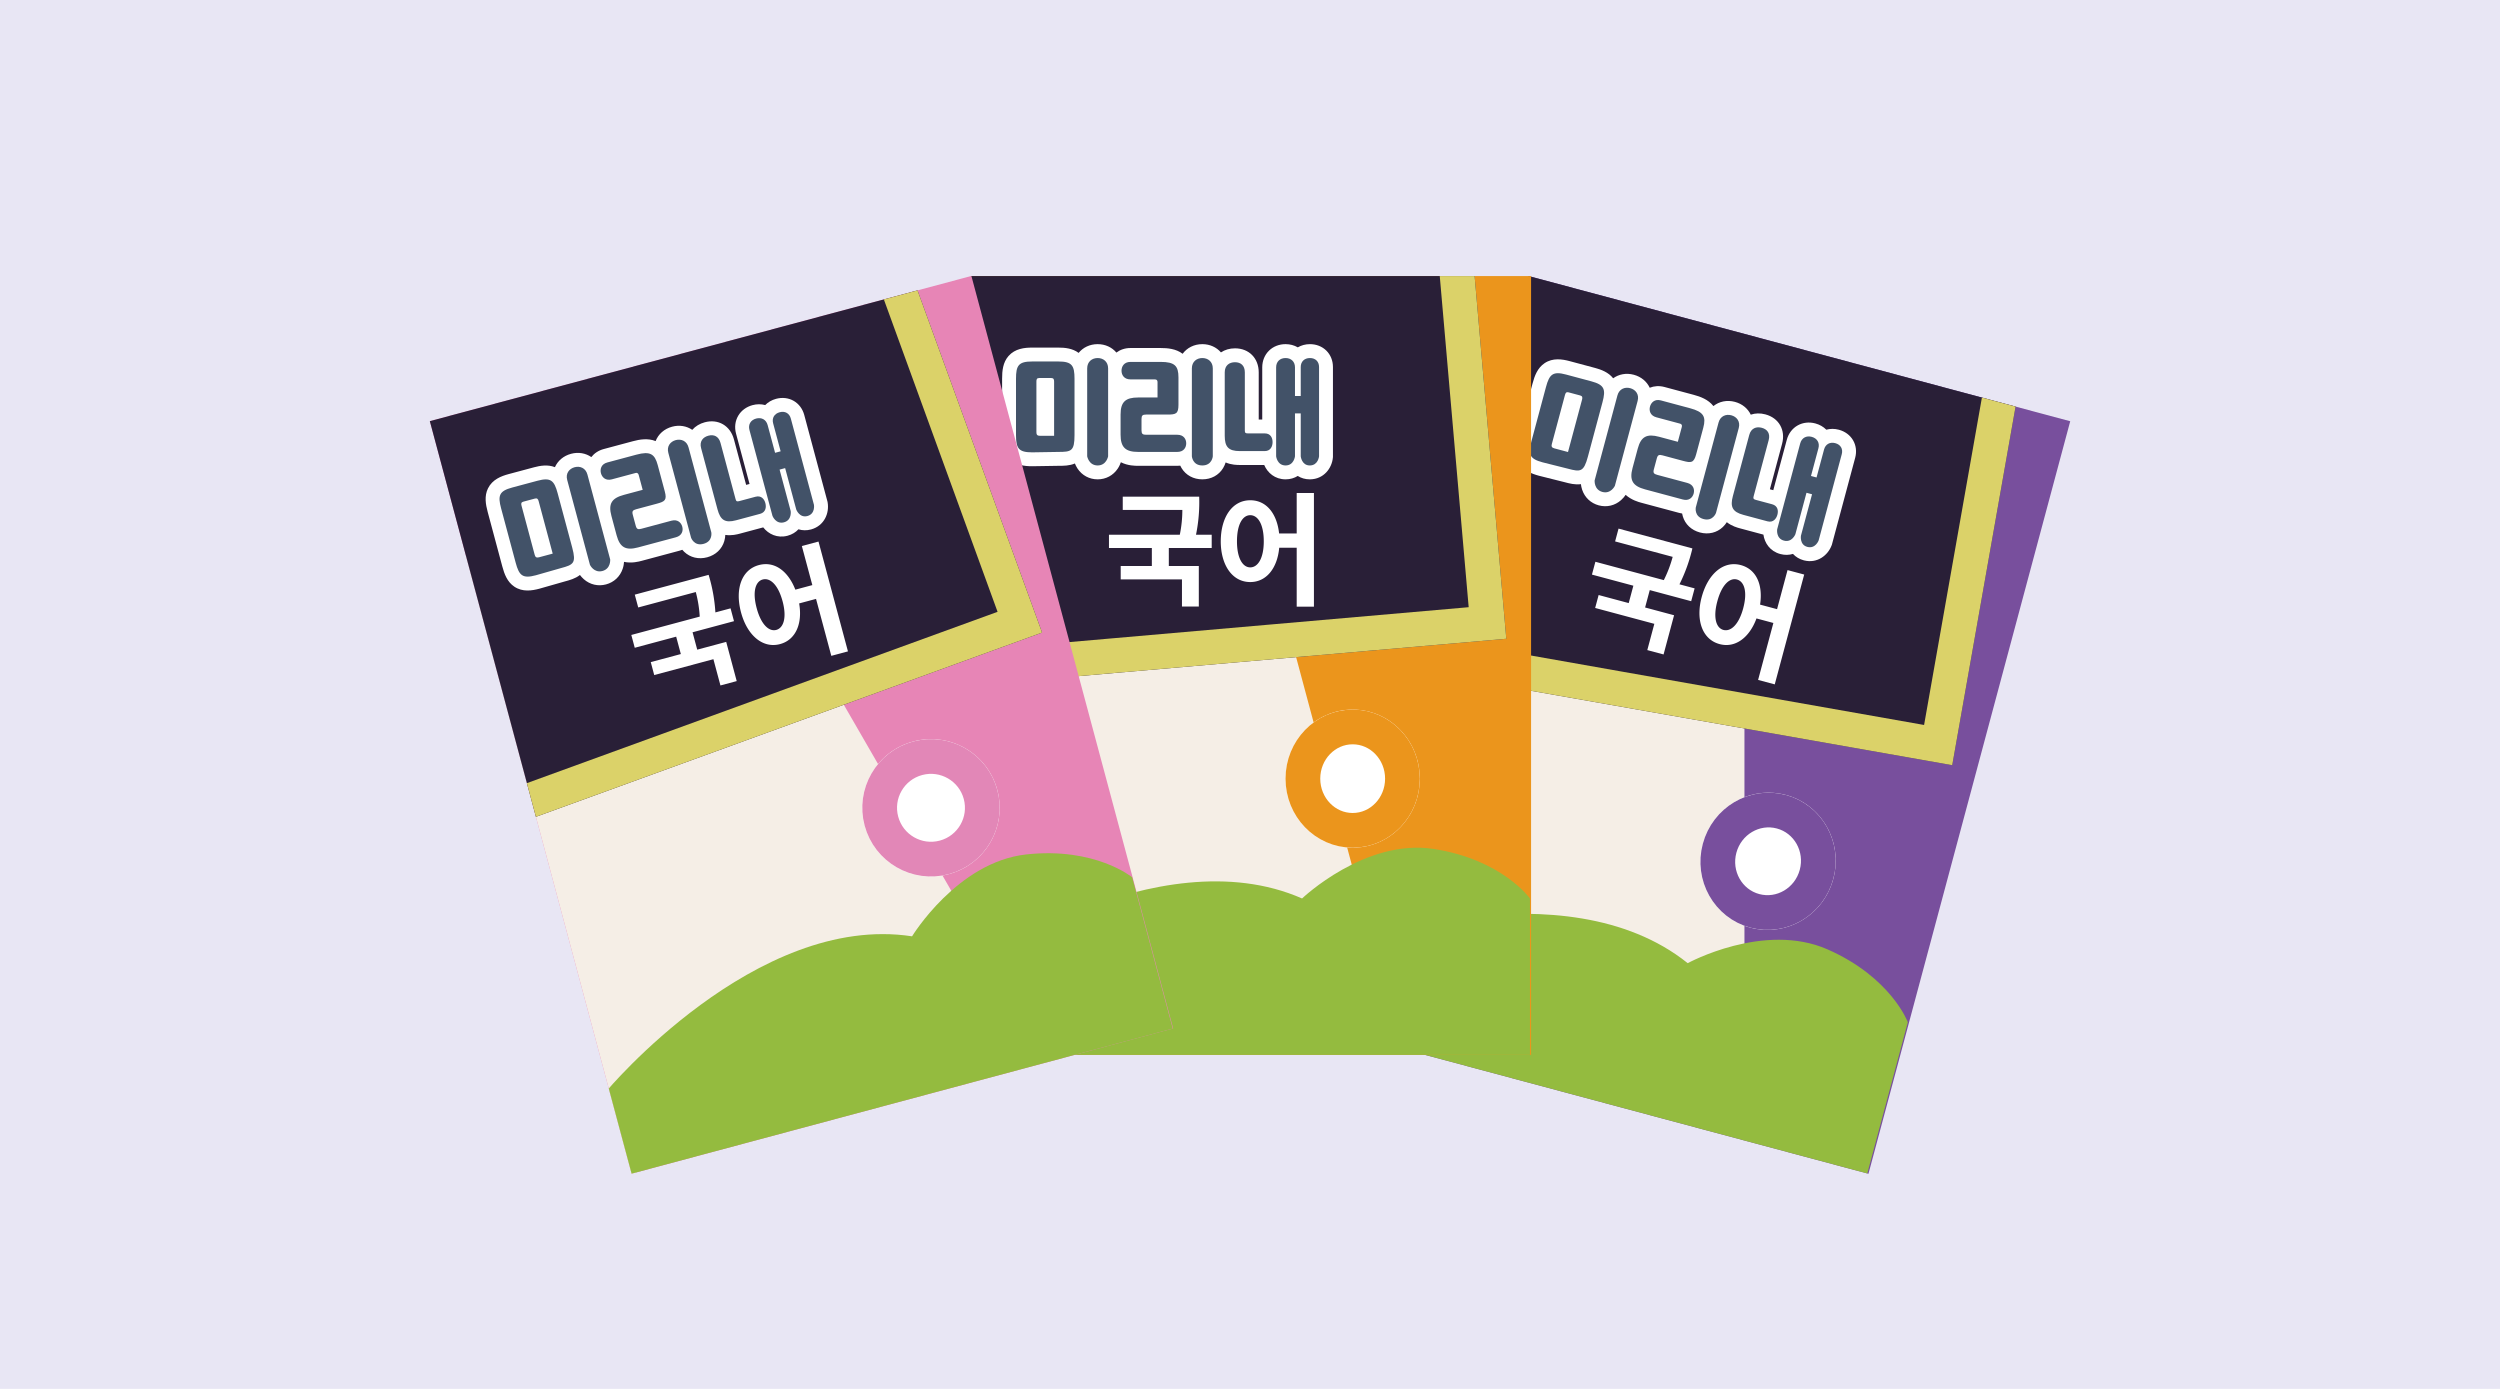
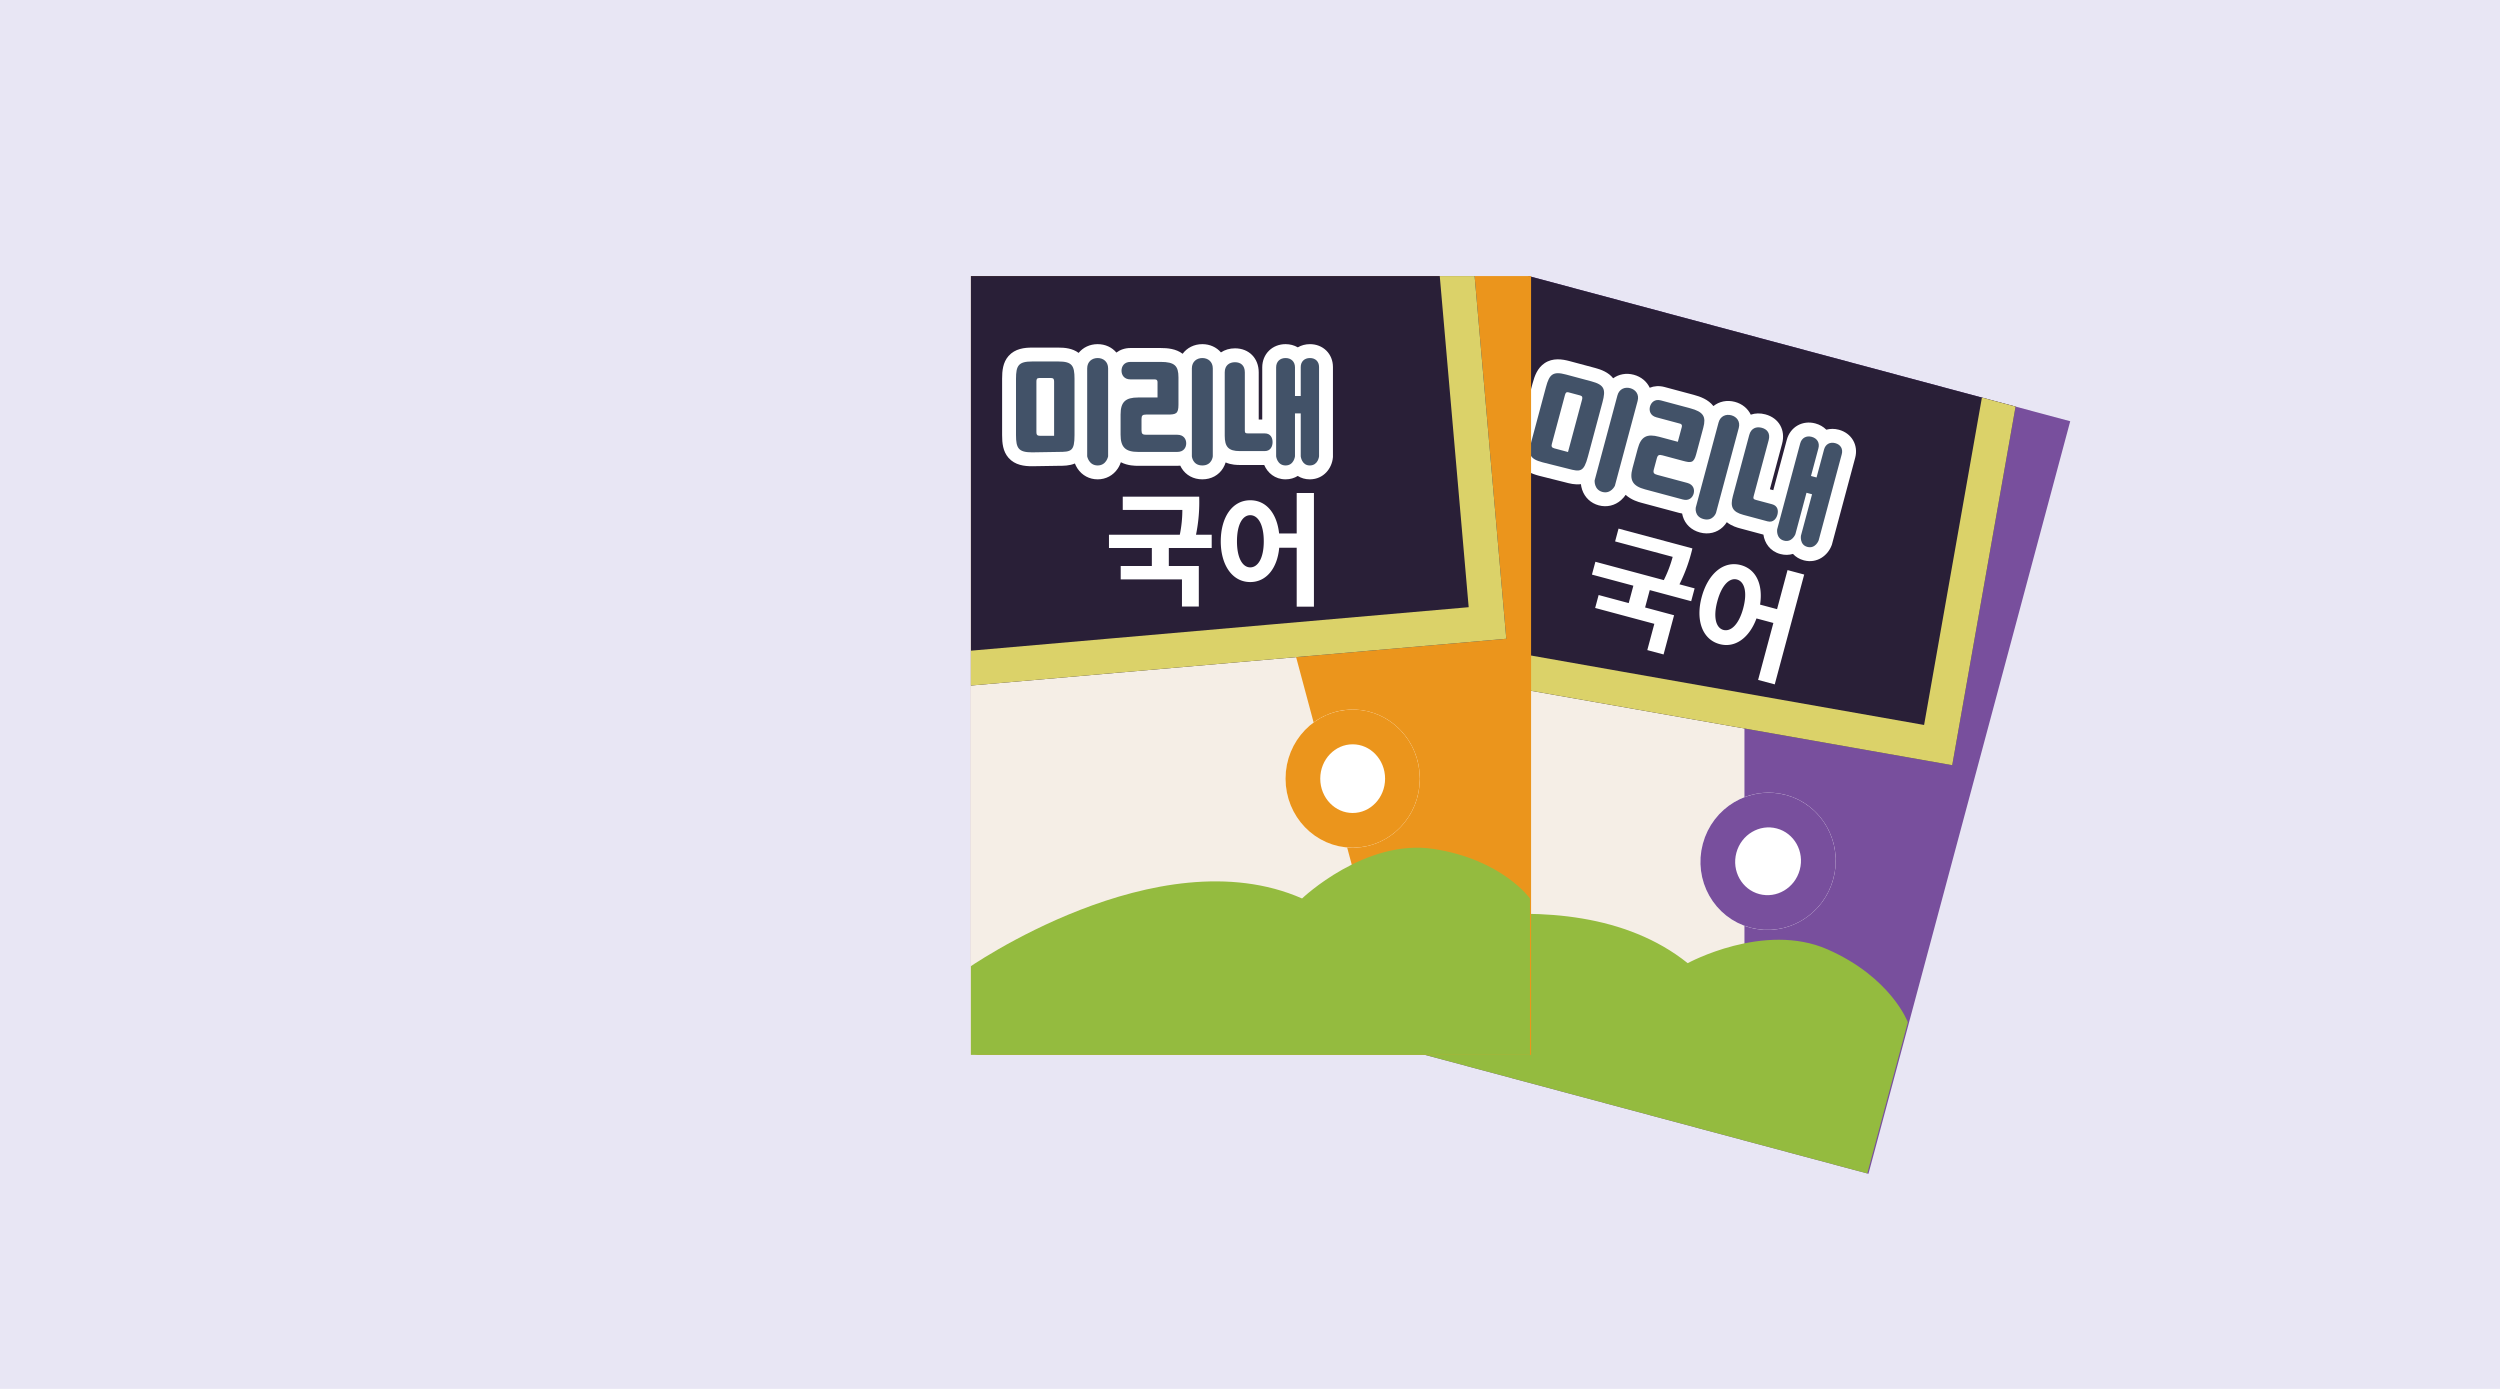
<svg xmlns="http://www.w3.org/2000/svg" width="360" height="200" viewBox="0 0 360 200">
  <defs>
    <clipPath id="clip-path">
      <rect id="사각형_39057" data-name="사각형 39057" width="80.729" height="112.178" transform="translate(0 0)" fill="#fff" stroke="#707070" stroke-width="1" />
    </clipPath>
    <clipPath id="clip-path-2">
      <rect id="사각형_39069" data-name="사각형 39069" width="80.662" height="112.153" transform="translate(0)" fill="#eb951c" stroke="#707070" stroke-width="1" />
    </clipPath>
    <clipPath id="clip-path-3">
-       <rect id="사각형_39065" data-name="사각형 39065" width="80.729" height="112.178" fill="#fff" />
-     </clipPath>
+       </clipPath>
  </defs>
  <g id="그룹_24852" data-name="그룹 24852" transform="translate(-1460 -2257)">
    <rect id="사각형_37275" data-name="사각형 37275" width="360" height="200" transform="translate(1460 2257)" fill="#e8e6f4" />
    <g id="그룹_24849" data-name="그룹 24849" transform="translate(303.929 405.75)">
      <g id="마스크_그룹_23891" data-name="마스크 그룹 23891" transform="matrix(0.966, 0.259, -0.259, 0.966, 1376.199, 1891.001)" clip-path="url(#clip-path)">
        <rect id="사각형_39059" data-name="사각형 39059" width="112.178" height="80.729" transform="translate(80.729 0) rotate(90)" fill="#784f9d" />
        <rect id="사각형_39060" data-name="사각형 39060" width="89.098" height="60.284" transform="matrix(0.259, 0.966, -0.966, 0.259, 35.023, 10.652)" fill="#f5eee6" />
        <path id="패스_20355" data-name="패스 20355" d="M48.308,7.31S57.364-1.34,67.242.179,81.121,7.31,81.121,7.31V29.889H0V17.469S27.474-1.845,48.308,7.31" transform="translate(-0.569 82.318)" fill="#94bb3f" />
        <g id="사각형_39058" data-name="사각형 39058" transform="matrix(0.996, -0.087, 0.087, 0.996, -17.218, -4.372)" fill="#291f37" stroke="#dbd269" stroke-width="5">
          <rect width="89.098" height="64.614" stroke="none" />
          <rect x="2.5" y="2.5" width="84.098" height="59.614" fill="none" />
        </g>
        <g id="타원_924" data-name="타원 924" transform="translate(45.39 62.573)" fill="#fff" stroke="#784f9d" stroke-width="5">
          <ellipse cx="9.726" cy="9.889" rx="9.726" ry="9.889" stroke="none" />
          <ellipse cx="9.726" cy="9.889" rx="7.226" ry="7.389" fill="none" />
        </g>
        <g id="그룹_24849-2" data-name="그룹 24849" transform="translate(6.545 11.807)">
          <g id="패스_20356" data-name="패스 20356" transform="translate(0 0)" fill="#425268">
            <path d="M 42.303 16.469 C 41.609 16.469 41.001 16.177 40.579 15.655 C 40.148 16.183 39.536 16.469 38.82 16.469 L 38.819 16.469 L 38.813 16.469 C 37.953 16.467 37.243 16.054 36.816 15.306 C 36.569 14.875 36.492 14.455 36.471 14.306 C 36.268 14.367 36.048 14.4 35.816 14.4 L 32.228 14.4 C 31.518 14.4 30.493 14.314 29.793 13.571 C 29.593 13.358 29.446 13.118 29.339 12.867 L 29.339 14.153 L 29.339 14.191 L 29.336 14.229 C 29.268 15.129 28.545 16.469 26.832 16.469 C 25.149 16.469 24.421 15.176 24.332 14.276 C 24.046 14.419 23.684 14.52 23.229 14.52 L 17.592 14.52 C 16.827 14.52 15.721 14.433 14.944 13.678 C 14.606 13.349 14.396 12.96 14.265 12.562 L 14.265 14.153 L 14.265 14.241 L 14.25 14.328 C 14.118 15.069 13.428 16.469 11.758 16.469 C 10.087 16.469 9.397 15.069 9.266 14.328 L 9.25 14.241 L 9.25 14.153 L 9.25 12.869 C 9.132 13.291 8.939 13.638 8.633 13.916 C 7.971 14.519 7.027 14.52 6.113 14.52 L 2.337 14.58 L 2.329 14.581 L 2.321 14.581 C 1.389 14.581 0.344 14.477 -0.328 13.707 C -0.886 13.067 -1 12.2 -1 11.094 L -1 2.984 C -1 1.878 -0.886 1.011 -0.328 0.371 C 0.344 -0.399 1.389 -0.503 2.321 -0.503 L 6.105 -0.503 C 7.038 -0.503 8.082 -0.399 8.754 0.371 C 8.995 0.647 9.153 0.966 9.255 1.327 C 9.332 -0.031 10.361 -1 11.758 -1 C 13.137 -1 14.157 -0.055 14.257 1.276 C 14.47 0.356 15.223 -0.442 16.476 -0.442 L 20.832 -0.442 C 22.496 -0.442 23.154 -0.041 23.541 0.309 C 24.014 0.736 24.23 1.287 24.325 1.835 L 24.325 1.492 C 24.325 0.048 25.379 -1 26.832 -1 C 28.093 -1 29.055 -0.21 29.286 0.943 C 29.437 0.613 29.64 0.375 29.825 0.21 C 30.269 -0.187 30.86 -0.397 31.535 -0.397 C 32.981 -0.397 33.952 0.592 33.952 2.065 L 33.952 9.852 L 35.816 9.852 C 36.044 9.852 36.259 9.883 36.459 9.941 L 36.459 1.341 C 36.459 -0.015 37.45 -1 38.816 -1 C 39.538 -1 40.155 -0.725 40.577 -0.265 C 40.993 -0.724 41.608 -1 42.328 -1 C 43.667 -1 44.64 -0.034 44.64 1.296 L 44.64 14.153 L 44.64 14.199 L 44.635 14.245 C 44.554 15.125 43.877 16.444 42.344 16.469 C 42.33 16.469 42.317 16.469 42.303 16.469 Z M 19.074 10.048 L 23.229 10.048 C 23.68 10.048 24.04 10.147 24.325 10.288 L 24.325 7.586 C 24.238 8.016 24.053 8.422 23.664 8.72 C 23.158 9.108 22.548 9.139 21.803 9.139 L 19.074 9.139 L 19.074 10.048 Z M 3.939 10.199 L 4.487 10.199 L 4.487 3.879 L 3.939 3.879 L 3.939 10.199 Z M 14.265 2.411 L 14.265 6.625 C 14.689 5.307 15.774 4.682 17.592 4.682 L 19.38 4.682 L 19.38 4.075 L 16.476 4.075 C 15.776 4.075 15.162 3.814 14.746 3.342 C 14.515 3.08 14.351 2.76 14.265 2.411 Z" stroke="none" />
            <path d="M 42.303 15.469 C 42.311 15.469 42.32 15.469 42.328 15.469 C 43.52 15.45 43.64 14.153 43.64 14.153 L 43.64 1.296 C 43.64 0.512 43.127 9.660338946559932e-07 42.328 9.660338946559932e-07 C 41.529 9.660338946559932e-07 41.002 0.512 41.002 1.296 L 41.002 5.471 L 40.173 5.471 L 40.173 1.341 C 40.173 0.512 39.615 9.660338946559932e-07 38.816 9.660338946559932e-07 C 38.017 9.660338946559932e-07 37.459 0.512 37.459 1.341 L 37.459 14.153 C 37.459 14.153 37.606 15.466 38.816 15.469 C 40.027 15.472 40.173 14.153 40.173 14.153 L 40.173 7.974 L 41.002 7.974 L 41.002 14.153 C 41.002 14.153 41.134 15.469 42.303 15.469 M 26.832 15.469 C 28.24 15.469 28.339 14.153 28.339 14.153 L 28.339 1.492 C 28.339 0.512 27.631 9.660338946559932e-07 26.832 9.660338946559932e-07 C 26.033 9.660338946559932e-07 25.325 0.512 25.325 1.492 L 25.325 14.153 C 25.325 14.153 25.424 15.469 26.832 15.469 M 11.758 15.469 C 13.032 15.469 13.265 14.153 13.265 14.153 L 13.265 1.492 C 13.265 0.512 12.557 9.660338946559932e-07 11.758 9.660338946559932e-07 C 10.959 9.660338946559932e-07 10.25 0.512 10.25 1.492 L 10.25 14.153 C 10.25 14.153 10.484 15.469 11.758 15.469 M 2.321 13.581 L 6.105 13.52 C 7.959 13.52 8.426 13.411 8.426 11.094 L 8.426 2.984 C 8.426 1.085 8.065 0.497 6.105 0.497 L 2.321 0.497 C 0.362 0.497 -2.484130845914478e-06 1.085 -2.484130845914478e-06 2.984 L -2.484130845914478e-06 11.094 C -2.484130845914478e-06 12.993 0.362 13.581 2.321 13.581 M 3.331 2.879 L 5.08 2.879 C 5.412 2.879 5.487 3.075 5.487 3.376 L 5.487 11.199 L 3.437 11.199 C 3.045 11.199 2.939 11.018 2.939 10.687 L 2.939 3.376 C 2.939 3.075 3 2.879 3.331 2.879 M 23.229 13.52 C 24.134 13.52 24.511 12.902 24.511 12.284 C 24.511 11.681 24.149 11.048 23.229 11.048 L 18.752 11.048 C 18.24 11.048 18.074 10.928 18.074 10.415 L 18.074 8.772 C 18.074 8.26 18.24 8.139 18.752 8.139 L 21.803 8.139 C 23.02 8.139 23.395 8.043 23.395 6.726 L 23.395 2.788 C 23.395 1.13 22.852 0.558 20.832 0.558 L 16.476 0.558 C 15.556 0.558 15.195 1.221 15.195 1.824 C 15.195 2.442 15.572 3.075 16.476 3.075 L 20.003 3.075 C 20.32 3.075 20.38 3.286 20.38 3.482 L 20.38 5.682 L 17.592 5.682 C 15.768 5.682 15.059 6.316 15.059 8.139 L 15.059 11.033 C 15.059 12.857 15.768 13.52 17.592 13.52 L 23.229 13.52 M 35.816 13.4 C 36.675 13.4 36.947 12.691 36.947 12.103 C 36.947 11.531 36.69 10.852 35.816 10.852 L 33.389 10.852 C 33.042 10.852 32.952 10.777 32.952 10.43 L 32.952 2.065 C 32.952 1.07 32.364 0.603 31.535 0.603 C 30.721 0.603 30.058 1.055 30.058 2.065 L 30.058 11.184 C 30.058 12.767 30.57 13.4 32.228 13.4 L 35.816 13.4 M 42.303 17.469 L 42.303 17.469 C 41.662 17.469 41.072 17.298 40.571 16.979 C 40.085 17.284 39.498 17.469 38.82 17.469 L 38.811 17.469 C 37.289 17.465 36.225 16.532 35.742 15.4 L 32.228 15.4 C 31.876 15.4 31.031 15.4 30.188 15.035 C 30.111 15.283 29.995 15.567 29.82 15.854 C 29.193 16.88 28.104 17.469 26.832 17.469 C 25.56 17.469 24.471 16.88 23.844 15.854 C 23.77 15.733 23.707 15.614 23.653 15.497 C 23.514 15.512 23.373 15.52 23.229 15.52 L 17.592 15.52 C 17.175 15.52 16.102 15.52 15.101 15.005 C 15.013 15.264 14.874 15.588 14.657 15.915 C 14.004 16.902 12.947 17.469 11.758 17.469 C 10.569 17.469 9.512 16.902 8.859 15.915 C 8.69 15.66 8.568 15.407 8.48 15.185 C 7.704 15.518 6.849 15.52 6.121 15.52 L 2.321 15.581 C 1.231 15.581 -0.14 15.442 -1.081 14.364 C -1.889 13.439 -2 12.245 -2 11.094 L -2 2.984 C -2 1.833 -1.889 0.639 -1.081 -0.286 C -0.14 -1.364 1.231 -1.503 2.321 -1.503 L 6.105 -1.503 C 7.018 -1.503 8.129 -1.406 9.019 -0.74 C 9.651 -1.519 10.626 -2 11.758 -2 C 12.866 -2 13.824 -1.538 14.457 -0.788 C 15.006 -1.202 15.702 -1.442 16.476 -1.442 L 20.832 -1.442 C 21.81 -1.442 23.032 -1.343 23.995 -0.613 C 24.622 -1.466 25.639 -2 26.832 -2 C 27.929 -2 28.879 -1.548 29.512 -0.811 C 30.084 -1.196 30.775 -1.397 31.535 -1.397 C 33.547 -1.397 34.952 0.027 34.952 2.065 L 34.952 8.852 L 35.459 8.852 L 35.459 1.341 C 35.459 0.399 35.81 -0.46 36.447 -1.077 C 37.061 -1.672 37.903 -2 38.816 -2 C 39.456 -2 40.061 -1.839 40.578 -1.537 C 41.08 -1.833 41.677 -2 42.328 -2 C 43.245 -2 44.084 -1.668 44.692 -1.066 C 45.303 -0.46 45.64 0.379 45.64 1.296 L 45.64 14.245 L 45.631 14.337 C 45.49 15.869 44.321 17.437 42.36 17.469 C 42.341 17.469 42.322 17.469 42.303 17.469 Z" stroke="none" fill="#fff" />
          </g>
          <path id="패스_20357" data-name="패스 20357" d="M1.691,10.512v1.93h8.821v3.914h2.426V10.512H8.619V7.921h6.175V6.009h-2.26A23.514,23.514,0,0,0,12.993.533H1.985V2.444h8.582A17.711,17.711,0,0,1,10.2,6.009H0V7.921H6.175v2.591ZM16.1,6.965c0,3.381,1.636,5.862,4.245,5.862,2.371,0,3.914-2.058,4.172-4.944h2.518v8.49h2.481V0H27.033V5.826H24.5c-.312-2.849-1.819-4.778-4.153-4.778C17.734,1.048,16.1,3.528,16.1,6.965Zm6.193,0c0,2.463-.864,3.749-1.948,3.749-1.066,0-1.911-1.286-1.911-3.749,0-2.5.845-3.767,1.911-3.767C21.428,3.2,22.292,4.466,22.292,6.965Z" transform="translate(13.387 19.432)" fill="#fff" />
        </g>
      </g>
      <g id="마스크_그룹_23893" data-name="마스크 그룹 23893" transform="translate(1295.884 1891)" clip-path="url(#clip-path-2)">
        <path id="패스_20364" data-name="패스 20364" d="M0,0H112.316V80.845H0Z" transform="translate(80.676 0) rotate(90)" fill="#eb951c" />
        <rect id="사각형_39067" data-name="사각형 39067" width="89.098" height="60.284" transform="matrix(0.259, 0.966, -0.966, 0.259, 34.969, 10.652)" fill="#f5eee6" />
        <path id="패스_20361" data-name="패스 20361" d="M-10792.928-14758.161s9.056-8.65,18.935-7.132,13.879,7.132,13.879,7.132v22.578h-81.122V-14748s27.475-19.312,48.309-10.158" transform="translate(10840.615 14847.789)" fill="#94bb3f" />
        <g id="사각형_39068" data-name="사각형 39068" transform="matrix(0.996, -0.087, 0.087, 0.996, -17.271, -4.372)" fill="#291f37" stroke="#dbd269" stroke-width="5">
          <rect width="89.098" height="64.614" stroke="none" />
          <rect x="2.5" y="2.5" width="84.098" height="59.614" fill="none" />
        </g>
        <g id="타원_926" data-name="타원 926" transform="translate(45.303 62.43)" fill="#fff" stroke="#eb951c" stroke-width="5">
          <ellipse cx="9.668" cy="9.945" rx="9.668" ry="9.945" stroke="none" />
          <ellipse cx="9.668" cy="9.945" rx="7.168" ry="7.445" fill="none" />
        </g>
        <g id="그룹_24851" data-name="그룹 24851" transform="translate(6.491 11.807)">
          <g id="패스_20362" data-name="패스 20362" transform="translate(223.44 65.588)" fill="#425268">
            <path d="M -181.137 -49.119 C -181.831 -49.119 -182.44 -49.411 -182.861 -49.933 C -183.292 -49.405 -183.904 -49.119 -184.62 -49.119 L -184.621 -49.119 L -184.627 -49.119 C -185.487 -49.121 -186.197 -49.534 -186.624 -50.282 C -186.871 -50.713 -186.948 -51.133 -186.969 -51.282 C -187.172 -51.221 -187.392 -51.188 -187.624 -51.188 L -191.212 -51.188 C -191.922 -51.188 -192.947 -51.274 -193.647 -52.017 C -193.847 -52.23 -193.994 -52.47 -194.101 -52.721 L -194.101 -51.435 L -194.101 -51.397 L -194.104 -51.359 C -194.172 -50.459 -194.895 -49.119 -196.608 -49.119 C -198.291 -49.119 -199.019 -50.412 -199.108 -51.312 C -199.394 -51.169 -199.756 -51.068 -200.211 -51.068 L -205.849 -51.068 C -206.613 -51.068 -207.719 -51.155 -208.496 -51.91 C -208.834 -52.239 -209.044 -52.628 -209.175 -53.026 L -209.175 -51.435 L -209.175 -51.347 L -209.19 -51.26 C -209.322 -50.519 -210.012 -49.119 -211.682 -49.119 C -213.353 -49.119 -214.043 -50.519 -214.174 -51.26 L -214.19 -51.347 L -214.19 -51.435 L -214.19 -52.719 C -214.308 -52.297 -214.501 -51.95 -214.807 -51.672 C -215.469 -51.069 -216.413 -51.068 -217.327 -51.068 L -221.103 -51.008 L -221.111 -51.007 L -221.119 -51.007 C -222.051 -51.007 -223.096 -51.111 -223.768 -51.881 C -224.326 -52.521 -224.44 -53.388 -224.44 -54.494 L -224.44 -62.604 C -224.44 -63.71 -224.326 -64.577 -223.768 -65.217 C -223.096 -65.987 -222.051 -66.091 -221.119 -66.091 L -217.335 -66.091 C -216.402 -66.091 -215.358 -65.987 -214.686 -65.217 C -214.445 -64.941 -214.287 -64.622 -214.185 -64.261 C -214.108 -65.619 -213.079 -66.588 -211.682 -66.588 C -210.303 -66.588 -209.283 -65.643 -209.183 -64.312 C -208.97 -65.232 -208.217 -66.03 -206.964 -66.03 L -202.608 -66.03 C -200.944 -66.03 -200.286 -65.629 -199.899 -65.279 C -199.426 -64.852 -199.21 -64.301 -199.115 -63.753 L -199.115 -64.096 C -199.115 -65.54 -198.061 -66.588 -196.608 -66.588 C -195.347 -66.588 -194.385 -65.798 -194.154 -64.645 C -194.003 -64.975 -193.8 -65.213 -193.615 -65.378 C -193.171 -65.775 -192.58 -65.985 -191.905 -65.985 C -190.459 -65.985 -189.488 -64.996 -189.488 -63.523 L -189.488 -55.736 L -187.624 -55.736 C -187.396 -55.736 -187.181 -55.705 -186.981 -55.647 L -186.981 -64.247 C -186.981 -65.603 -185.99 -66.588 -184.624 -66.588 C -183.902 -66.588 -183.285 -66.313 -182.863 -65.853 C -182.447 -66.312 -181.832 -66.588 -181.112 -66.588 C -179.773 -66.588 -178.8 -65.622 -178.8 -64.292 L -178.8 -51.435 L -178.8 -51.389 L -178.805 -51.343 C -178.886 -50.463 -179.563 -49.144 -181.096 -49.119 C -181.11 -49.119 -181.123 -49.119 -181.137 -49.119 Z M -204.366 -55.54 L -200.211 -55.54 C -199.76 -55.54 -199.4 -55.441 -199.115 -55.3 L -199.115 -58.002 C -199.202 -57.572 -199.387 -57.166 -199.776 -56.868 C -200.282 -56.48 -200.892 -56.449 -201.637 -56.449 L -204.366 -56.449 L -204.366 -55.54 Z M -219.501 -55.389 L -218.953 -55.389 L -218.953 -61.709 L -219.501 -61.709 L -219.501 -55.389 Z M -209.175 -63.177 L -209.175 -58.963 C -208.751 -60.281 -207.666 -60.906 -205.849 -60.906 L -204.06 -60.906 L -204.06 -61.513 L -206.964 -61.513 C -207.664 -61.513 -208.278 -61.774 -208.694 -62.246 C -208.925 -62.508 -209.089 -62.828 -209.175 -63.177 Z" stroke="none" />
            <path d="M -181.137 -50.119 C -181.129 -50.119 -181.12 -50.119 -181.112 -50.119 C -179.92 -50.138 -179.8 -51.435 -179.8 -51.435 L -179.8 -64.292 C -179.8 -65.076 -180.313 -65.588 -181.112 -65.588 C -181.911 -65.588 -182.438 -65.076 -182.438 -64.292 L -182.438 -60.117 L -183.267 -60.117 L -183.267 -64.247 C -183.267 -65.076 -183.825 -65.588 -184.624 -65.588 C -185.423 -65.588 -185.981 -65.076 -185.981 -64.247 L -185.981 -51.435 C -185.981 -51.435 -185.834 -50.122 -184.624 -50.119 C -184.623 -50.119 -184.621 -50.119 -184.62 -50.119 C -183.413 -50.119 -183.267 -51.435 -183.267 -51.435 L -183.267 -57.614 L -182.438 -57.614 L -182.438 -51.435 C -182.438 -51.435 -182.306 -50.119 -181.137 -50.119 M -196.608 -50.119 C -195.2 -50.119 -195.101 -51.435 -195.101 -51.435 L -195.101 -64.096 C -195.101 -65.076 -195.809 -65.588 -196.608 -65.588 C -197.407 -65.588 -198.115 -65.076 -198.115 -64.096 L -198.115 -51.435 C -198.115 -51.435 -198.016 -50.119 -196.608 -50.119 M -211.682 -50.119 C -210.408 -50.119 -210.175 -51.435 -210.175 -51.435 L -210.175 -64.096 C -210.175 -65.076 -210.883 -65.588 -211.682 -65.588 C -212.481 -65.588 -213.19 -65.076 -213.19 -64.096 L -213.19 -51.435 C -213.19 -51.435 -212.956 -50.119 -211.682 -50.119 M -221.119 -52.007 L -217.335 -52.068 C -215.481 -52.068 -215.014 -52.177 -215.014 -54.494 L -215.014 -62.604 C -215.014 -64.503 -215.375 -65.091 -217.335 -65.091 L -221.119 -65.091 C -223.078 -65.091 -223.44 -64.503 -223.44 -62.604 L -223.44 -54.494 C -223.44 -52.595 -223.078 -52.007 -221.119 -52.007 M -220.109 -62.709 L -218.36 -62.709 C -218.028 -62.709 -217.953 -62.513 -217.953 -62.212 L -217.953 -54.389 L -220.003 -54.389 C -220.395 -54.389 -220.501 -54.57 -220.501 -54.901 L -220.501 -62.212 C -220.501 -62.513 -220.44 -62.709 -220.109 -62.709 M -200.211 -52.068 C -199.306 -52.068 -198.929 -52.686 -198.929 -53.304 C -198.929 -53.907 -199.291 -54.54 -200.211 -54.54 L -204.688 -54.54 C -205.2 -54.54 -205.366 -54.66 -205.366 -55.173 L -205.366 -56.816 C -205.366 -57.328 -205.2 -57.449 -204.688 -57.449 L -201.637 -57.449 C -200.42 -57.449 -200.045 -57.545 -200.045 -58.862 L -200.045 -62.8 C -200.045 -64.458 -200.588 -65.03 -202.608 -65.03 L -206.964 -65.03 C -207.883 -65.03 -208.245 -64.367 -208.245 -63.764 C -208.245 -63.146 -207.868 -62.513 -206.964 -62.513 L -203.437 -62.513 C -203.12 -62.513 -203.06 -62.302 -203.06 -62.106 L -203.06 -59.906 L -205.849 -59.906 C -207.672 -59.906 -208.381 -59.272 -208.381 -57.449 L -208.381 -54.555 C -208.381 -52.731 -207.672 -52.068 -205.849 -52.068 L -200.211 -52.068 M -187.624 -52.188 C -186.765 -52.188 -186.493 -52.897 -186.493 -53.485 C -186.493 -54.057 -186.75 -54.736 -187.624 -54.736 L -190.051 -54.736 C -190.398 -54.736 -190.488 -54.811 -190.488 -55.158 L -190.488 -63.523 C -190.488 -64.518 -191.076 -64.985 -191.905 -64.985 C -192.719 -64.985 -193.382 -64.533 -193.382 -63.523 L -193.382 -54.404 C -193.382 -52.821 -192.87 -52.188 -191.212 -52.188 L -187.624 -52.188 M -181.137 -48.119 L -181.137 -48.119 C -181.778 -48.119 -182.368 -48.29 -182.869 -48.609 C -183.355 -48.304 -183.942 -48.119 -184.62 -48.119 L -184.629 -48.119 C -186.151 -48.123 -187.215 -49.056 -187.698 -50.188 L -191.212 -50.188 C -191.564 -50.188 -192.409 -50.188 -193.252 -50.553 C -193.329 -50.305 -193.445 -50.021 -193.62 -49.734 C -194.247 -48.708 -195.336 -48.119 -196.608 -48.119 C -197.88 -48.119 -198.969 -48.708 -199.596 -49.734 C -199.67 -49.855 -199.733 -49.974 -199.787 -50.091 C -199.926 -50.076 -200.067 -50.068 -200.211 -50.068 L -205.849 -50.068 C -206.265 -50.068 -207.338 -50.068 -208.339 -50.583 C -208.427 -50.324 -208.566 -50 -208.783 -49.673 C -209.436 -48.686 -210.493 -48.119 -211.682 -48.119 C -212.871 -48.119 -213.928 -48.686 -214.581 -49.673 C -214.75 -49.928 -214.872 -50.181 -214.96 -50.403 C -215.736 -50.07 -216.591 -50.068 -217.319 -50.068 L -221.119 -50.007 C -222.209 -50.007 -223.58 -50.146 -224.521 -51.224 C -225.329 -52.149 -225.44 -53.343 -225.44 -54.494 L -225.44 -62.604 C -225.44 -63.755 -225.329 -64.949 -224.521 -65.874 C -223.58 -66.952 -222.209 -67.091 -221.119 -67.091 L -217.335 -67.091 C -216.422 -67.091 -215.311 -66.994 -214.421 -66.328 C -213.789 -67.107 -212.814 -67.588 -211.682 -67.588 C -210.574 -67.588 -209.616 -67.126 -208.983 -66.376 C -208.434 -66.79 -207.738 -67.03 -206.964 -67.03 L -202.608 -67.03 C -201.63 -67.03 -200.408 -66.931 -199.445 -66.201 C -198.818 -67.054 -197.801 -67.588 -196.608 -67.588 C -195.511 -67.588 -194.561 -67.136 -193.928 -66.399 C -193.356 -66.784 -192.665 -66.985 -191.905 -66.985 C -189.893 -66.985 -188.488 -65.561 -188.488 -63.523 L -188.488 -56.736 L -187.981 -56.736 L -187.981 -64.247 C -187.981 -65.189 -187.63 -66.048 -186.993 -66.665 C -186.379 -67.26 -185.537 -67.588 -184.624 -67.588 C -183.984 -67.588 -183.379 -67.427 -182.862 -67.125 C -182.36 -67.421 -181.763 -67.588 -181.112 -67.588 C -180.195 -67.588 -179.356 -67.256 -178.748 -66.654 C -178.137 -66.048 -177.8 -65.209 -177.8 -64.292 L -177.8 -51.343 L -177.809 -51.251 C -177.95 -49.719 -179.119 -48.151 -181.08 -48.119 C -181.099 -48.119 -181.118 -48.119 -181.137 -48.119 Z" stroke="none" fill="#fff" />
          </g>
          <path id="패스_20363" data-name="패스 20363" d="M-127.509-51.2v1.93h8.821v3.914h2.426V-51.2h-4.319v-2.591h6.175V-55.7h-2.26a23.515,23.515,0,0,0,.459-5.477h-11.008v1.911h8.582A17.711,17.711,0,0,1-119-55.7h-10.2v1.911h6.175V-51.2Zm14.408-3.547c0,3.381,1.636,5.862,4.245,5.862,2.371,0,3.914-2.058,4.172-4.944h2.518v8.49h2.481V-61.712h-2.481v5.826H-104.7c-.312-2.849-1.819-4.778-4.153-4.778C-111.466-60.664-113.1-58.184-113.1-54.747Zm6.193,0c0,2.463-.864,3.749-1.948,3.749-1.066,0-1.911-1.286-1.911-3.749,0-2.5.845-3.767,1.911-3.767C-107.772-58.514-106.908-57.246-106.908-54.747Z" transform="translate(142.587 81.144)" fill="#fff" />
        </g>
      </g>
      <g id="마스크_그룹_23892" data-name="마스크 그룹 23892" transform="matrix(0.966, -0.259, 0.259, 0.966, 1217.966, 1911.894)" clip-path="url(#clip-path-3)">
        <rect id="사각형_39062" data-name="사각형 39062" width="112.178" height="80.729" transform="translate(80.729 0) rotate(90)" fill="#e785b6" />
        <rect id="사각형_39063" data-name="사각형 39063" width="89.098" height="60.284" transform="matrix(0.259, 0.966, -0.966, 0.259, 35.139, 10.652)" fill="#f5eee6" />
-         <path id="패스_20358" data-name="패스 20358" d="M48.308,7.31S57.364-1.34,67.242.179,81.121,7.31,81.121,7.31V29.889H0V17.469S27.474-1.845,48.308,7.31" transform="translate(-0.453 82.318)" fill="#94bb3f" />
+         <path id="패스_20358" data-name="패스 20358" d="M48.308,7.31S57.364-1.34,67.242.179,81.121,7.31,81.121,7.31V29.889V17.469S27.474-1.845,48.308,7.31" transform="translate(-0.453 82.318)" fill="#94bb3f" />
        <g id="사각형_39064" data-name="사각형 39064" transform="matrix(0.996, -0.087, 0.087, 0.996, -17.102, -4.372)" fill="#291f37" stroke="#dbd269" stroke-width="5">
          <rect width="89.098" height="64.614" stroke="none" />
          <rect x="2.5" y="2.5" width="84.098" height="59.614" fill="none" />
        </g>
        <g id="타원_925" data-name="타원 925" transform="translate(45.39 62.573)" fill="#fff" stroke="#e287b7" stroke-width="5">
          <circle cx="9.889" cy="9.889" r="9.889" stroke="none" />
          <circle cx="9.889" cy="9.889" r="7.389" fill="none" />
        </g>
        <g id="그룹_24850" data-name="그룹 24850" transform="translate(6.661 11.807)">
          <g id="패스_20359" data-name="패스 20359" transform="translate(0 0)" fill="#425268">
            <path d="M 42.303 16.469 C 41.609 16.469 41.001 16.177 40.579 15.655 C 40.148 16.183 39.536 16.469 38.82 16.469 L 38.819 16.469 L 38.813 16.469 C 37.953 16.467 37.243 16.054 36.816 15.306 C 36.569 14.875 36.492 14.455 36.471 14.306 C 36.268 14.367 36.048 14.4 35.816 14.4 L 32.228 14.4 C 31.518 14.4 30.493 14.314 29.793 13.571 C 29.593 13.358 29.446 13.118 29.339 12.867 L 29.339 14.153 L 29.339 14.191 L 29.336 14.229 C 29.268 15.129 28.545 16.469 26.832 16.469 C 25.149 16.469 24.421 15.176 24.332 14.276 C 24.046 14.419 23.684 14.52 23.229 14.52 L 17.592 14.52 C 16.827 14.52 15.721 14.433 14.944 13.678 C 14.606 13.349 14.396 12.96 14.265 12.562 L 14.265 14.153 L 14.265 14.241 L 14.25 14.328 C 14.118 15.069 13.428 16.469 11.758 16.469 C 10.087 16.469 9.397 15.069 9.266 14.328 L 9.25 14.241 L 9.25 14.153 L 9.25 12.869 C 9.132 13.291 8.939 13.638 8.633 13.916 C 7.971 14.519 7.027 14.52 6.113 14.52 L 2.337 14.58 L 2.329 14.581 L 2.321 14.581 C 1.389 14.581 0.344 14.477 -0.328 13.707 C -0.886 13.067 -1 12.2 -1 11.094 L -1 2.984 C -1 1.878 -0.886 1.011 -0.328 0.371 C 0.344 -0.399 1.389 -0.503 2.321 -0.503 L 6.105 -0.503 C 7.038 -0.503 8.082 -0.399 8.754 0.371 C 8.995 0.647 9.153 0.966 9.255 1.327 C 9.332 -0.031 10.361 -1 11.758 -1 C 13.137 -1 14.157 -0.055 14.257 1.276 C 14.47 0.356 15.223 -0.442 16.476 -0.442 L 20.832 -0.442 C 22.496 -0.442 23.154 -0.041 23.541 0.309 C 24.014 0.736 24.23 1.287 24.325 1.835 L 24.325 1.492 C 24.325 0.048 25.379 -1 26.832 -1 C 28.093 -1 29.055 -0.21 29.286 0.943 C 29.437 0.613 29.64 0.375 29.825 0.21 C 30.269 -0.187 30.86 -0.397 31.535 -0.397 C 32.981 -0.397 33.952 0.592 33.952 2.065 L 33.952 9.852 L 35.816 9.852 C 36.044 9.852 36.259 9.883 36.459 9.941 L 36.459 1.341 C 36.459 -0.015 37.45 -1 38.816 -1 C 39.538 -1 40.155 -0.725 40.577 -0.265 C 40.993 -0.724 41.608 -1 42.328 -1 C 43.667 -1 44.64 -0.034 44.64 1.296 L 44.64 14.153 L 44.64 14.199 L 44.635 14.245 C 44.554 15.125 43.877 16.444 42.344 16.469 C 42.33 16.469 42.317 16.469 42.303 16.469 Z M 19.074 10.048 L 23.229 10.048 C 23.68 10.048 24.04 10.147 24.325 10.288 L 24.325 7.586 C 24.238 8.016 24.053 8.422 23.664 8.72 C 23.158 9.108 22.548 9.139 21.803 9.139 L 19.074 9.139 L 19.074 10.048 Z M 3.939 10.199 L 4.487 10.199 L 4.487 3.879 L 3.939 3.879 L 3.939 10.199 Z M 14.265 2.411 L 14.265 6.625 C 14.689 5.307 15.774 4.682 17.592 4.682 L 19.38 4.682 L 19.38 4.075 L 16.476 4.075 C 15.776 4.075 15.162 3.814 14.746 3.342 C 14.515 3.08 14.351 2.76 14.265 2.411 Z" stroke="none" />
            <path d="M 42.303 15.469 C 42.311 15.469 42.32 15.469 42.328 15.469 C 43.52 15.45 43.64 14.153 43.64 14.153 L 43.64 1.296 C 43.64 0.512 43.127 9.660338946559932e-07 42.328 9.660338946559932e-07 C 41.529 9.660338946559932e-07 41.002 0.512 41.002 1.296 L 41.002 5.471 L 40.173 5.471 L 40.173 1.341 C 40.173 0.512 39.615 9.660338946559932e-07 38.816 9.660338946559932e-07 C 38.017 9.660338946559932e-07 37.459 0.512 37.459 1.341 L 37.459 14.153 C 37.459 14.153 37.606 15.466 38.816 15.469 C 40.027 15.472 40.173 14.153 40.173 14.153 L 40.173 7.974 L 41.002 7.974 L 41.002 14.153 C 41.002 14.153 41.134 15.469 42.303 15.469 M 26.832 15.469 C 28.24 15.469 28.339 14.153 28.339 14.153 L 28.339 1.492 C 28.339 0.512 27.631 9.660338946559932e-07 26.832 9.660338946559932e-07 C 26.033 9.660338946559932e-07 25.325 0.512 25.325 1.492 L 25.325 14.153 C 25.325 14.153 25.424 15.469 26.832 15.469 M 11.758 15.469 C 13.032 15.469 13.265 14.153 13.265 14.153 L 13.265 1.492 C 13.265 0.512 12.557 9.660338946559932e-07 11.758 9.660338946559932e-07 C 10.959 9.660338946559932e-07 10.25 0.512 10.25 1.492 L 10.25 14.153 C 10.25 14.153 10.484 15.469 11.758 15.469 M 2.321 13.581 L 6.105 13.52 C 7.959 13.52 8.426 13.411 8.426 11.094 L 8.426 2.984 C 8.426 1.085 8.065 0.497 6.105 0.497 L 2.321 0.497 C 0.362 0.497 -2.484130845914478e-06 1.085 -2.484130845914478e-06 2.984 L -2.484130845914478e-06 11.094 C -2.484130845914478e-06 12.993 0.362 13.581 2.321 13.581 M 3.331 2.879 L 5.08 2.879 C 5.412 2.879 5.487 3.075 5.487 3.376 L 5.487 11.199 L 3.437 11.199 C 3.045 11.199 2.939 11.018 2.939 10.687 L 2.939 3.376 C 2.939 3.075 3 2.879 3.331 2.879 M 23.229 13.52 C 24.134 13.52 24.511 12.902 24.511 12.284 C 24.511 11.681 24.149 11.048 23.229 11.048 L 18.752 11.048 C 18.24 11.048 18.074 10.928 18.074 10.415 L 18.074 8.772 C 18.074 8.26 18.24 8.139 18.752 8.139 L 21.803 8.139 C 23.02 8.139 23.395 8.043 23.395 6.726 L 23.395 2.788 C 23.395 1.13 22.852 0.558 20.832 0.558 L 16.476 0.558 C 15.556 0.558 15.195 1.221 15.195 1.824 C 15.195 2.442 15.572 3.075 16.476 3.075 L 20.003 3.075 C 20.32 3.075 20.38 3.286 20.38 3.482 L 20.38 5.682 L 17.592 5.682 C 15.768 5.682 15.059 6.316 15.059 8.139 L 15.059 11.033 C 15.059 12.857 15.768 13.52 17.592 13.52 L 23.229 13.52 M 35.816 13.4 C 36.675 13.4 36.947 12.691 36.947 12.103 C 36.947 11.531 36.69 10.852 35.816 10.852 L 33.389 10.852 C 33.042 10.852 32.952 10.777 32.952 10.43 L 32.952 2.065 C 32.952 1.07 32.364 0.603 31.535 0.603 C 30.721 0.603 30.058 1.055 30.058 2.065 L 30.058 11.184 C 30.058 12.767 30.57 13.4 32.228 13.4 L 35.816 13.4 M 42.303 17.469 L 42.303 17.469 C 41.662 17.469 41.072 17.298 40.571 16.979 C 40.085 17.284 39.498 17.469 38.82 17.469 L 38.811 17.469 C 37.289 17.465 36.225 16.532 35.742 15.4 L 32.228 15.4 C 31.876 15.4 31.031 15.4 30.188 15.035 C 30.111 15.283 29.995 15.567 29.82 15.854 C 29.193 16.88 28.104 17.469 26.832 17.469 C 25.56 17.469 24.471 16.88 23.844 15.854 C 23.77 15.733 23.707 15.614 23.653 15.497 C 23.514 15.512 23.373 15.52 23.229 15.52 L 17.592 15.52 C 17.175 15.52 16.102 15.52 15.101 15.005 C 15.013 15.264 14.874 15.588 14.657 15.915 C 14.004 16.902 12.947 17.469 11.758 17.469 C 10.569 17.469 9.512 16.902 8.859 15.915 C 8.69 15.66 8.568 15.407 8.48 15.185 C 7.704 15.518 6.849 15.52 6.121 15.52 L 2.321 15.581 C 1.231 15.581 -0.14 15.442 -1.081 14.364 C -1.889 13.439 -2 12.245 -2 11.094 L -2 2.984 C -2 1.833 -1.889 0.639 -1.081 -0.286 C -0.14 -1.364 1.231 -1.503 2.321 -1.503 L 6.105 -1.503 C 7.018 -1.503 8.129 -1.406 9.019 -0.74 C 9.651 -1.519 10.626 -2 11.758 -2 C 12.866 -2 13.824 -1.538 14.457 -0.788 C 15.006 -1.202 15.702 -1.442 16.476 -1.442 L 20.832 -1.442 C 21.81 -1.442 23.032 -1.343 23.995 -0.613 C 24.622 -1.466 25.639 -2 26.832 -2 C 27.929 -2 28.879 -1.548 29.512 -0.811 C 30.084 -1.196 30.775 -1.397 31.535 -1.397 C 33.547 -1.397 34.952 0.027 34.952 2.065 L 34.952 8.852 L 35.459 8.852 L 35.459 1.341 C 35.459 0.399 35.81 -0.46 36.447 -1.077 C 37.061 -1.672 37.903 -2 38.816 -2 C 39.456 -2 40.061 -1.839 40.578 -1.537 C 41.08 -1.833 41.677 -2 42.328 -2 C 43.245 -2 44.084 -1.668 44.692 -1.066 C 45.303 -0.46 45.64 0.379 45.64 1.296 L 45.64 14.245 L 45.631 14.337 C 45.49 15.869 44.321 17.437 42.36 17.469 C 42.341 17.469 42.322 17.469 42.303 17.469 Z" stroke="none" fill="#fff" />
          </g>
          <path id="패스_20360" data-name="패스 20360" d="M1.691,10.512v1.93h8.821v3.914h2.426V10.512H8.619V7.921h6.175V6.009h-2.26A23.514,23.514,0,0,0,12.993.533H1.985V2.444h8.582A17.711,17.711,0,0,1,10.2,6.009H0V7.921H6.175v2.591ZM16.1,6.965c0,3.381,1.636,5.862,4.245,5.862,2.371,0,3.914-2.058,4.172-4.944h2.518v8.49h2.481V0H27.033V5.826H24.5c-.312-2.849-1.819-4.778-4.153-4.778C17.734,1.048,16.1,3.528,16.1,6.965Zm6.193,0c0,2.463-.864,3.749-1.948,3.749-1.066,0-1.911-1.286-1.911-3.749,0-2.5.845-3.767,1.911-3.767C21.428,3.2,22.292,4.466,22.292,6.965Z" transform="translate(13.387 19.432)" fill="#fff" />
        </g>
      </g>
    </g>
  </g>
</svg>